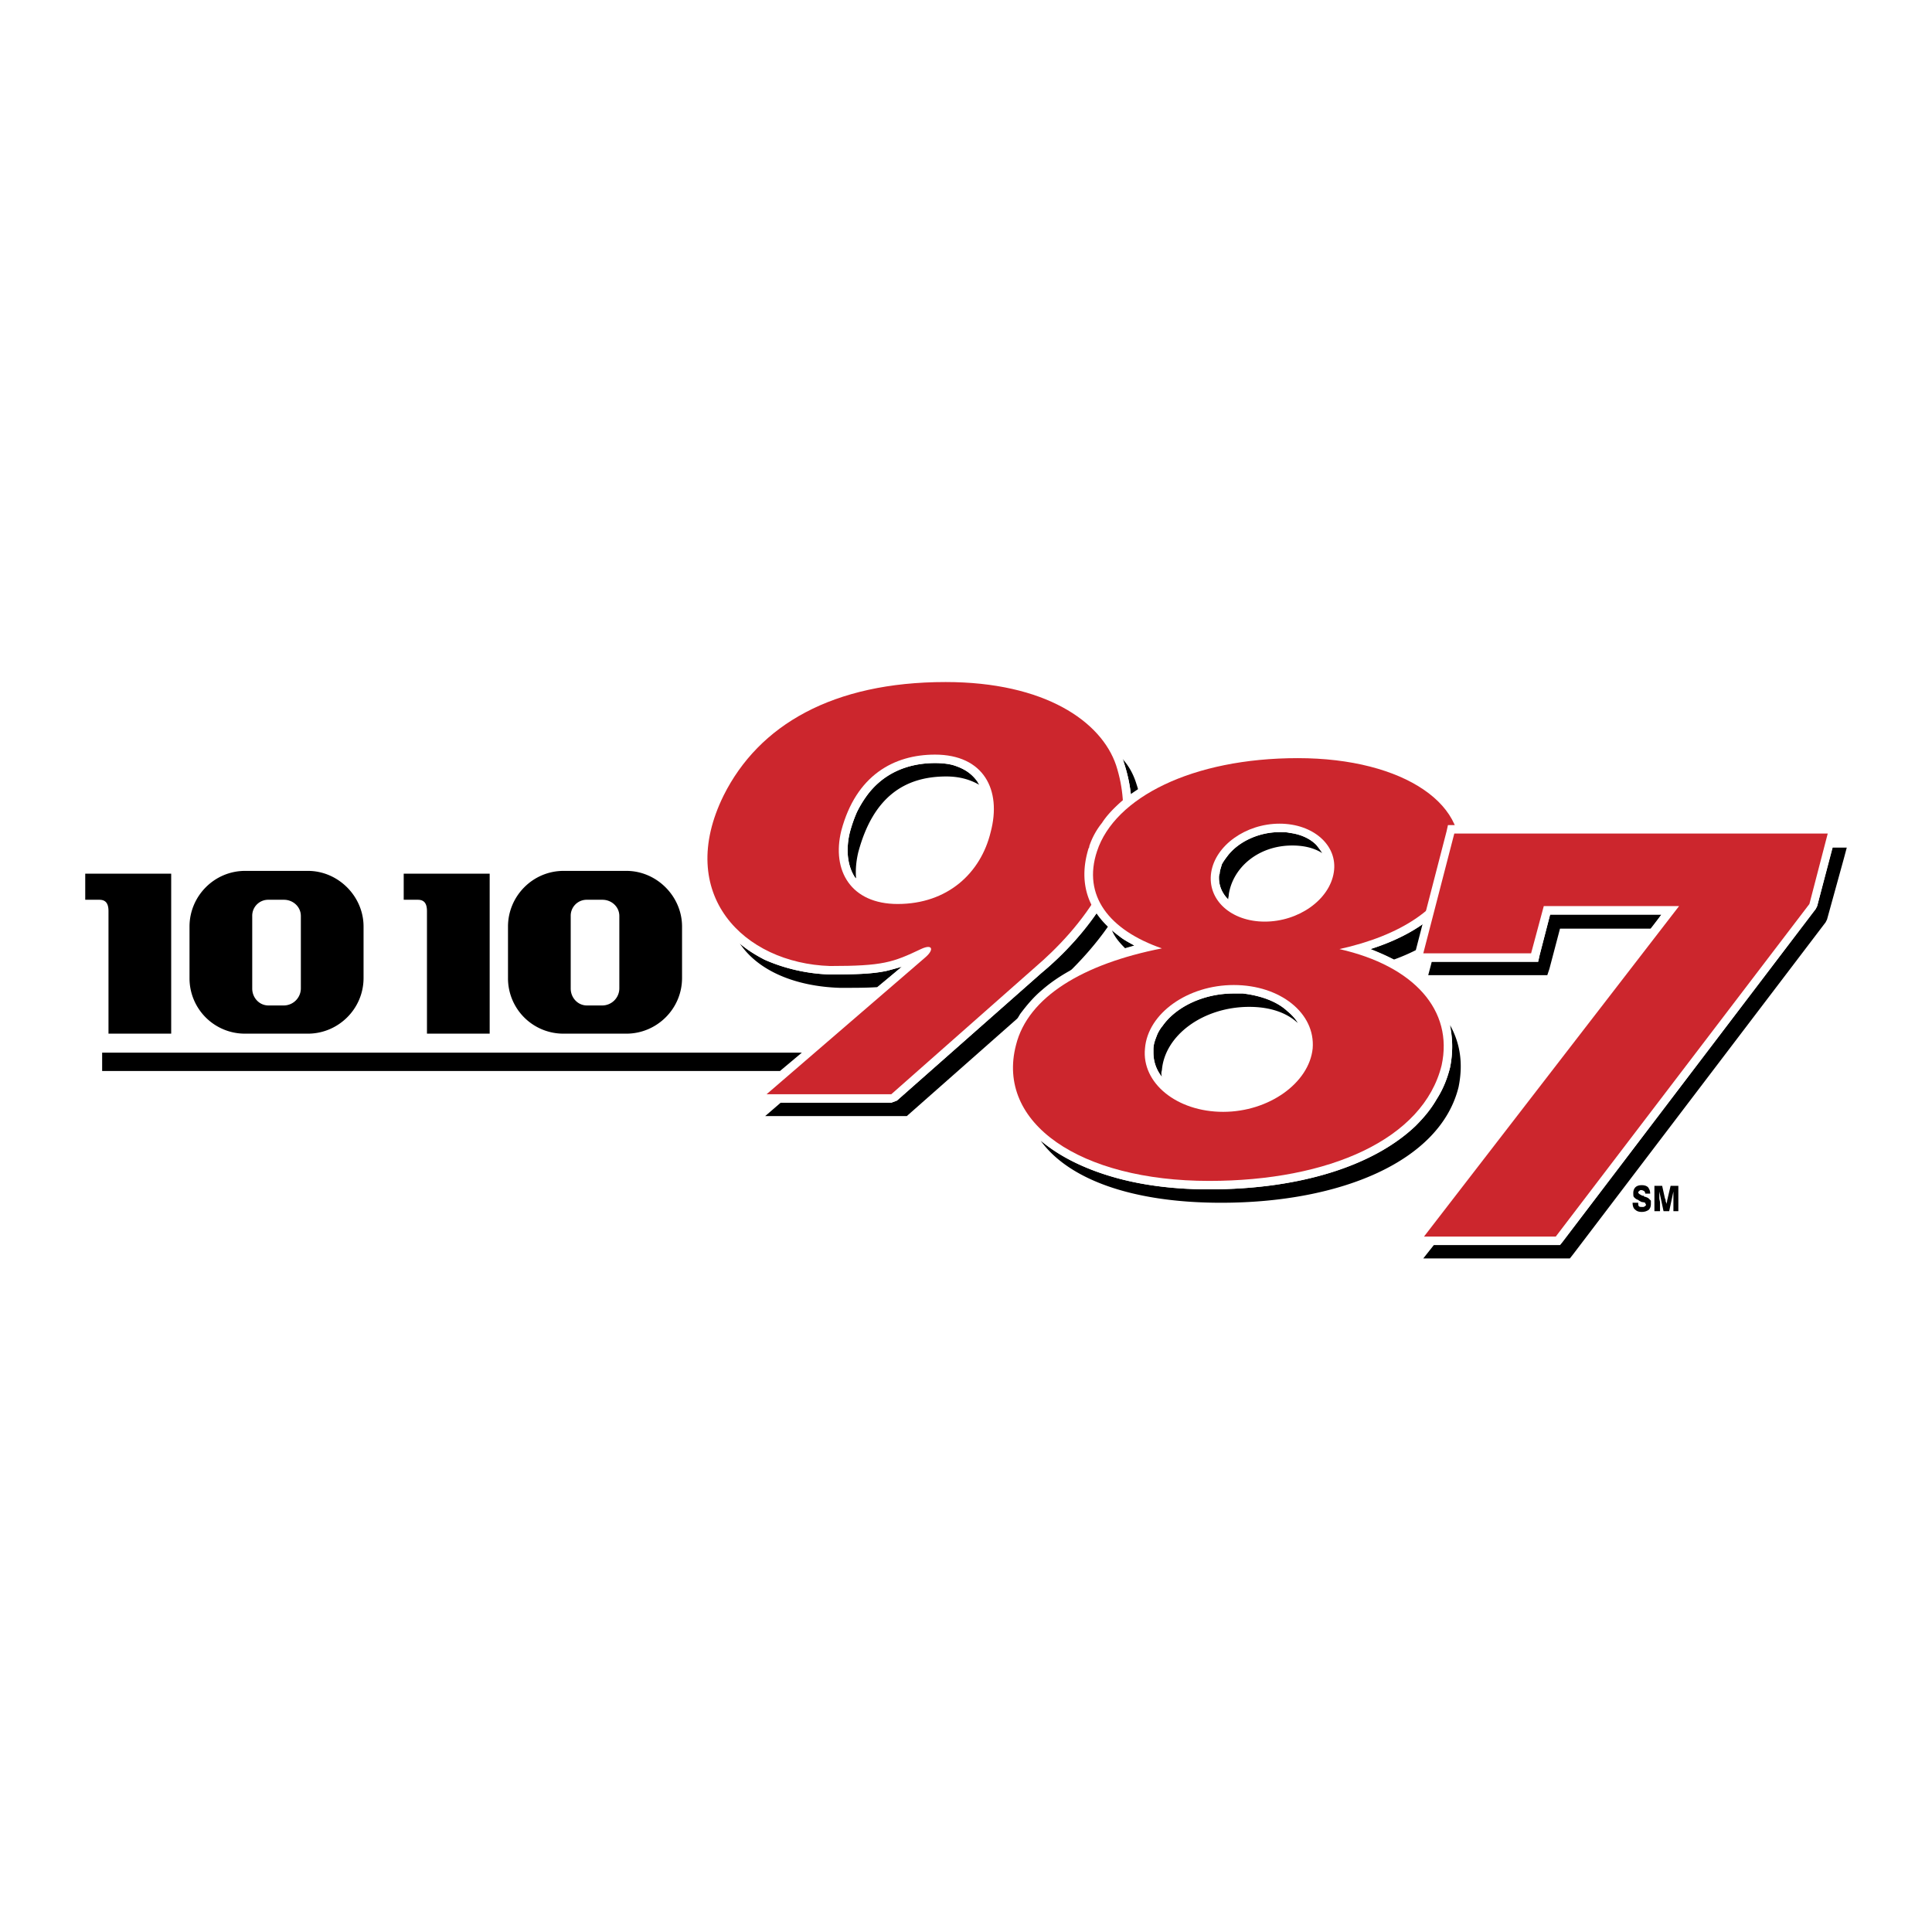
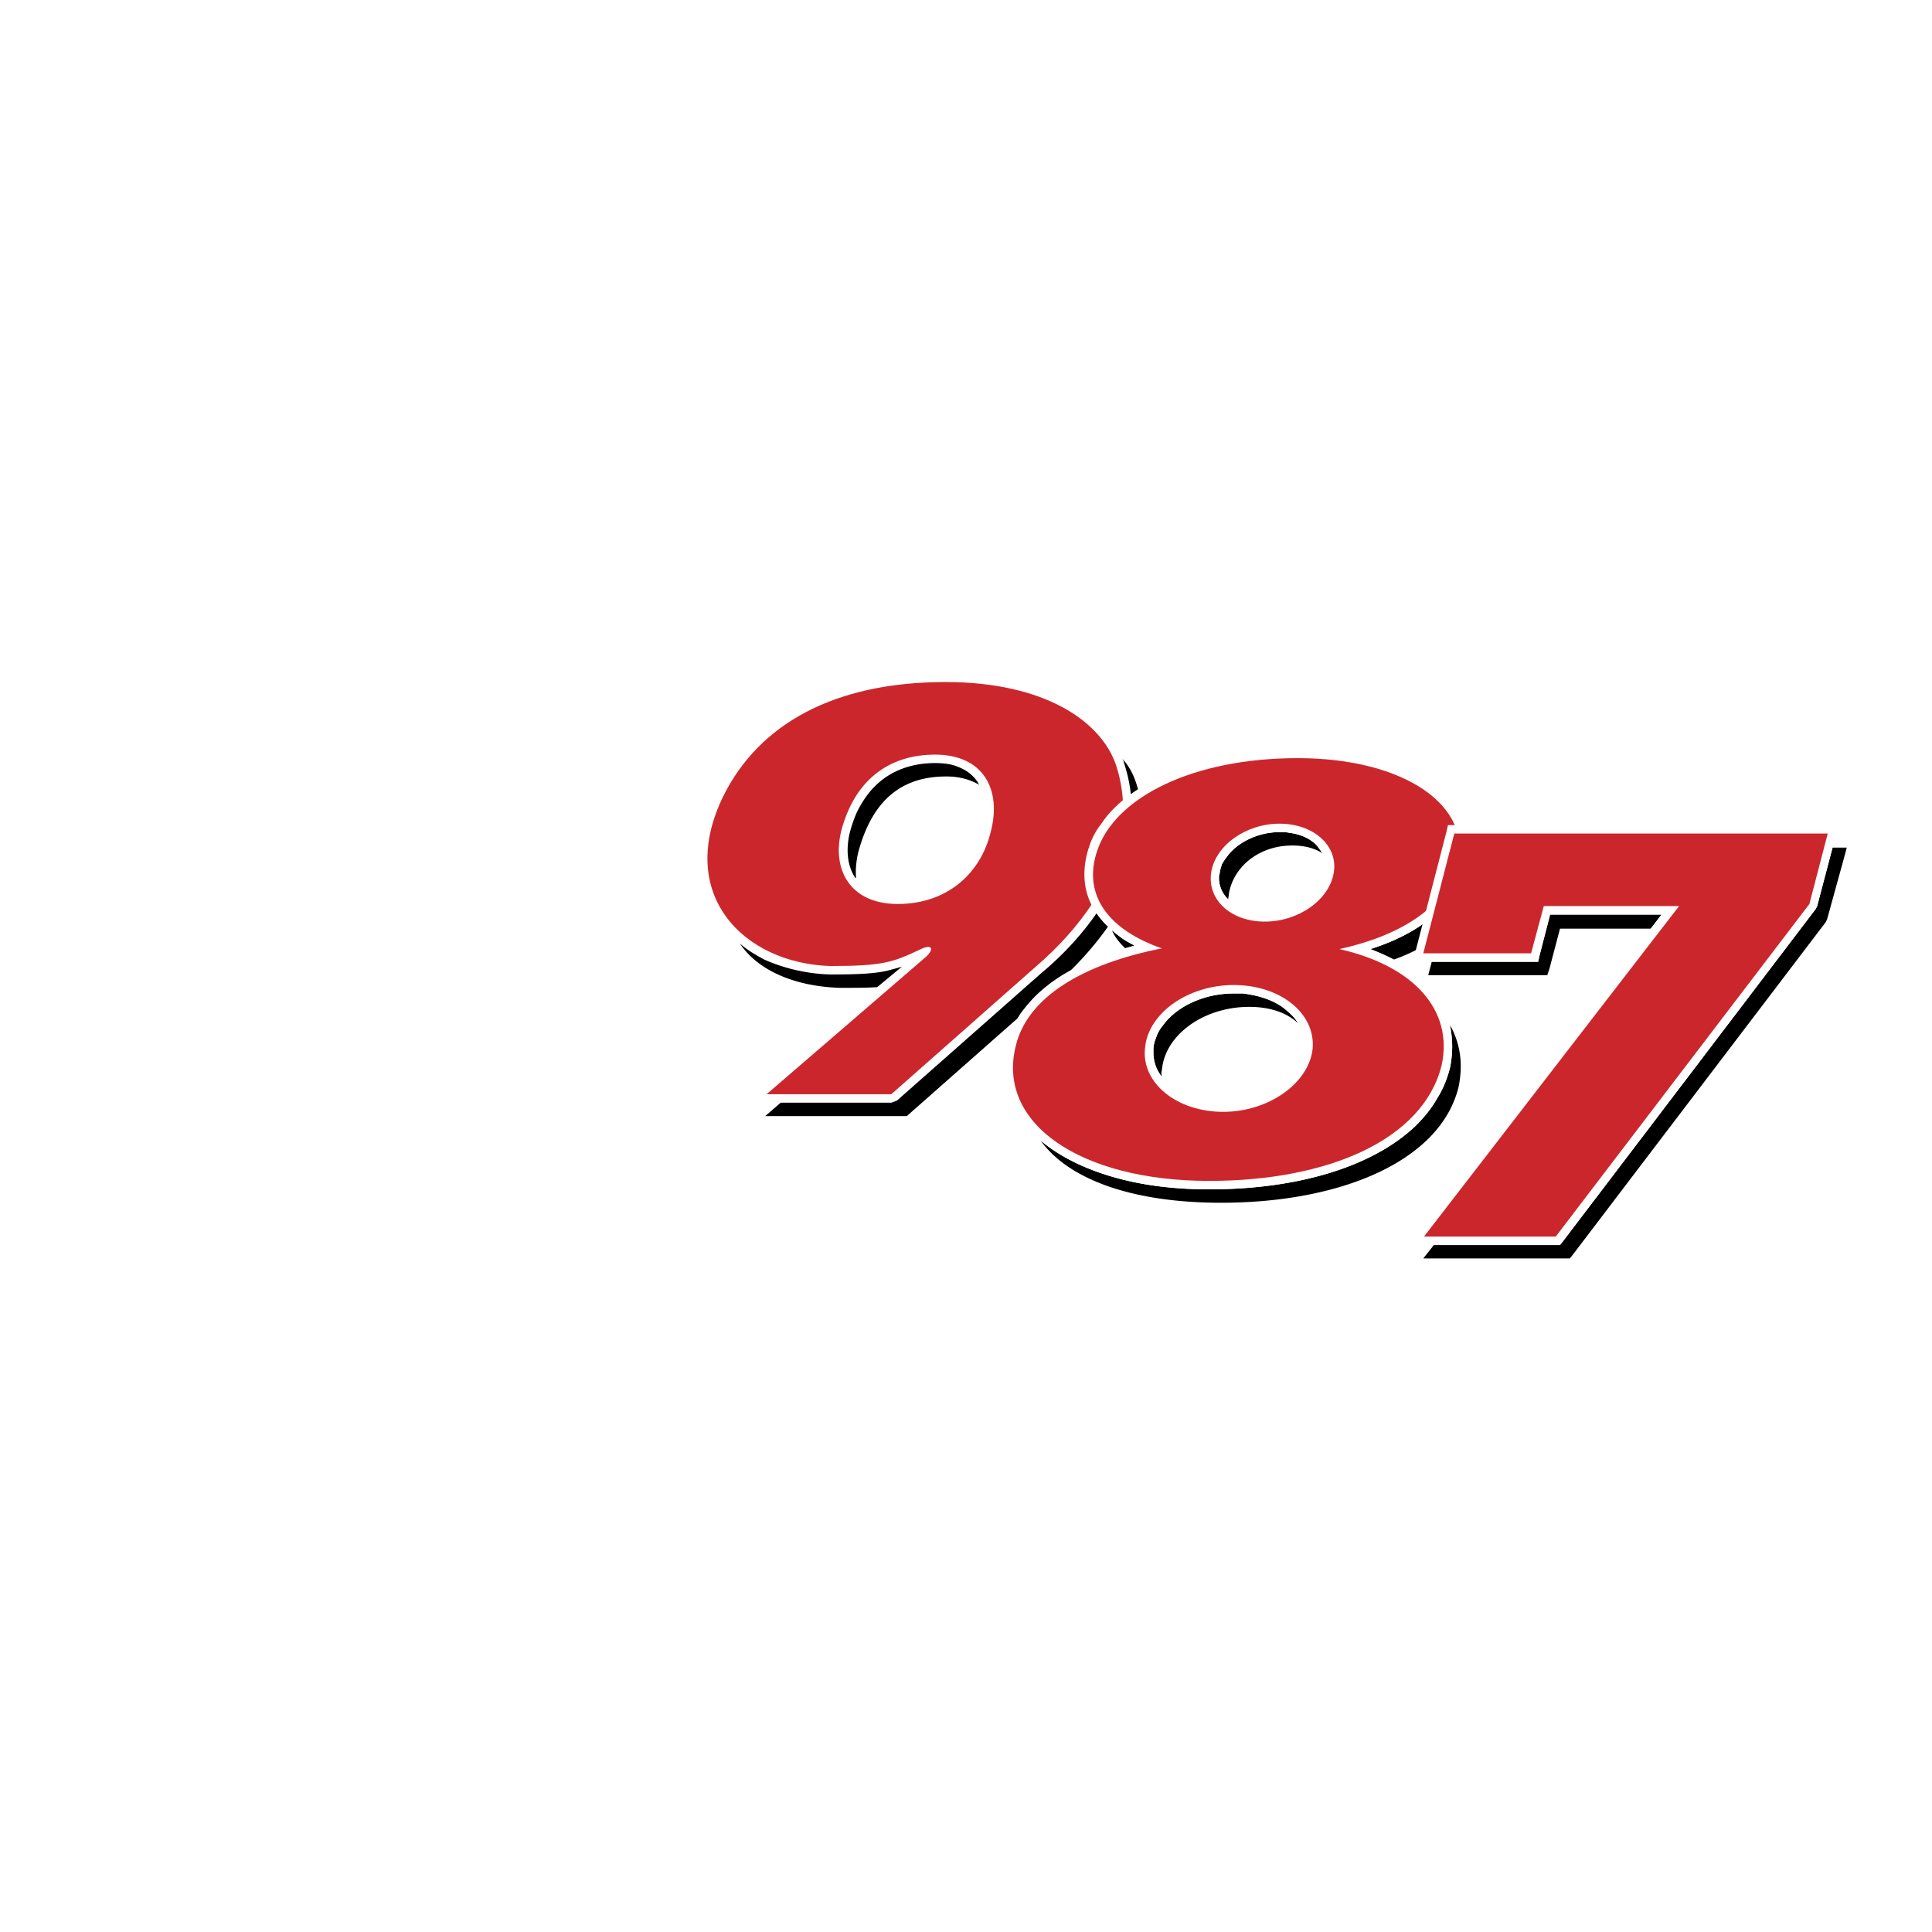
<svg xmlns="http://www.w3.org/2000/svg" width="2500" height="2500" viewBox="0 0 192.756 192.756">
  <g fill-rule="evenodd" clip-rule="evenodd">
    <path fill="#fff" d="M0 0h192.756v192.756H0V0z" />
    <path d="M182.846 84.567H184.252l-.281 1.055-1.688 6.116-.141.281-25.236 33.181-.281.352H142.002l1.055-1.335H155.641l.281-.352 25.236-33.182.141-.281 1.547-5.835zm-18.067 8.085l.984-1.406h-11.107l-1.055 4.078-.141.632h-10.615l-.07.281-.281 1.055h11.881l.211-.633 1.055-4.007h9.138zM146.432 83.724c.844 1.477 1.125 3.164.633 4.921-1.055 3.234-3.938 5.624-8.016 7.1a37.913 37.913 0 0 0-2.32-1.055c3.094-.983 5.695-2.46 7.383-4.429a7.579 7.579 0 0 0 1.266-1.687 7.757 7.757 0 0 0 .844-1.898c.141-.703.281-1.335.281-1.969-.001-.351-.071-.702-.071-.983zm-1.758 18.559c.984 1.758 1.336 3.796.844 6.187-1.828 7.381-11.74 11.529-23.691 11.529-8.998 0-15.256-2.391-17.996-6.188 1.969 1.617 4.639 2.953 7.873 3.797 2.672.703 5.695 1.055 8.928 1.055 8.857 0 16.309-2.25 20.598-6.327.844-.844 1.547-1.688 2.109-2.671.633-.984 1.055-2.039 1.336-3.164.141-.703.211-1.406.211-2.108a10.849 10.849 0 0 0-.212-2.11zm-32.408-7.663c-.562-.562-1.055-1.125-1.336-1.828.211.211.492.422.773.633.422.352.984.633 1.477.914-.282.14-.563.211-.914.281zm12.373 5.835c2.178 0 3.795.633 4.85 1.617-.211-.422-.633-.844-1.055-1.195-1.053-.983-2.67-1.546-4.428-1.758h-.914c-3.023 0-5.764 1.336-7.1 3.234a3.588 3.588 0 0 0-.633 1.124c-.141.353-.281.774-.281 1.195v.352c0 .844.281 1.688.844 2.391a.98.98 0 0 1 0-.633c.279-3.514 4.146-6.327 8.717-6.327zm4.287-16.099c1.266 0 2.25.281 3.023.774l-.633-.844c-.633-.632-1.547-1.054-2.672-1.195-.281-.07-.633-.07-.982-.07-2.109 0-4.148.984-5.203 2.39-.211.281-.422.562-.562.844-.07.281-.211.633-.211.914-.07.14-.07.281-.07.421 0 .844.352 1.547.914 2.18 0-.211.07-.352.07-.562.421-2.672 2.953-4.852 6.326-4.852z" />
    <path d="M111.984 75.71c.703.773 1.125 1.617 1.406 2.531 3.021 9.139-4.641 17.013-8.506 20.387l-14.412 12.724h-14.13l1.547-1.335h11.037l.562-.211L103.9 97.081c2.037-1.687 4.85-4.499 6.818-8.084 1.969-3.655 3.023-8.084 1.406-12.935.001-.141-.069-.211-.14-.352zM87.52 98.487l2.461-2.039c-.492.141-.984.281-1.547.422-1.336.281-2.882.352-5.624.352-2.39-.07-4.64-.633-6.537-1.477-.915-.492-1.758-.984-2.461-1.617 1.828 2.742 5.554 4.289 9.982 4.429 1.477.001 2.672.001 3.726-.07zm6.89-21.019c1.406 0 2.46.352 3.303.843-.07-.07-.141-.211-.211-.351-.562-.774-1.265-1.266-2.389-1.617-.492-.141-1.125-.211-1.828-.211-2.671 0-5.202.984-6.889 3.375a11.13 11.13 0 0 0-.914 1.546 13.869 13.869 0 0 0-.703 2.039 7.49 7.49 0 0 0-.211 1.758c0 1.054.281 2.039.773 2.741 0 0 .07 0 .07.071-.07-.844 0-1.688.211-2.601 1.476-5.555 4.64-7.593 8.788-7.593z" />
-     <path d="M95.113 76.343c-.492-.141-1.125-.211-1.828-.211-2.671 0-5.202.984-6.889 3.375a11.13 11.13 0 0 0-.914 1.546 13.869 13.869 0 0 0-.703 2.039 7.49 7.49 0 0 0-.211 1.758c0 1.054.281 2.039.773 2.741a3.975 3.975 0 0 0 2.46 1.477c.493.141 1.125.211 1.758.211 3.304 0 5.765-1.406 7.241-3.585.28-.421.491-.914.702-1.336.211-.492.422-.983.562-1.546.141-.703.281-1.406.281-2.039 0-1.055-.281-2.039-.844-2.812-.561-.775-1.264-1.267-2.388-1.618zm-.774-9.139c1.898 0 3.514.141 5.061.352 1.195.211 2.25.421 3.234.703 5.271 1.546 8.436 4.569 9.49 7.803 1.617 4.851.562 9.28-1.406 12.935-1.969 3.585-4.781 6.397-6.818 8.084l-14.412 12.725-.562.211H74.093l15.888-13.568c-.492.141-.984.281-1.547.422-1.336.281-2.882.352-5.624.352-2.39-.07-4.64-.633-6.537-1.477-1.969-.984-3.656-2.46-4.781-4.218-1.195-1.757-1.828-3.937-1.758-6.327.07-1.898.633-4.007 1.758-6.187.492-1.054 1.054-2.039 1.757-2.953.633-.914 1.406-1.758 2.25-2.531 4.218-4.007 10.545-6.326 18.84-6.326z" fill="#fff" />
    <path d="M94.339 68.047c9.913 0 15.536 3.937 17.012 8.295 2.953 9.139-4.078 16.731-8.014 20.105l-14.412 12.725H76.483L92.3 95.535c.914-.774.773-1.406-.421-.844-2.812 1.336-3.796 1.688-9.069 1.688-8.646-.281-15.465-7.17-10.615-17.012 3.515-7.032 10.896-11.32 22.144-11.32zm-1.054 7.241c-4.077 0-7.874 2.039-9.35 7.592-.984 4.007.984 7.311 5.624 7.311 4.991 0 8.294-3.093 9.279-7.17 1.125-4.218-.703-7.733-5.553-7.733z" fill="#cc262d" />
    <path d="M124.006 99.119h-.914c-3.023 0-5.764 1.336-7.1 3.234a3.588 3.588 0 0 0-.633 1.124c-.141.353-.281.774-.281 1.195v.352c0 1.266.562 2.391 1.615 3.234 1.125.983 2.672 1.617 4.5 1.758h.844c3.023 0 5.766-1.266 7.17-3.234.211-.352.422-.703.633-1.125.141-.352.211-.703.211-1.125h.07v-.351c0-1.266-.633-2.461-1.688-3.305-1.052-.982-2.669-1.545-4.427-1.757zm4.639-16.028c-.281-.07-.633-.07-.982-.07-2.109 0-4.148.984-5.203 2.39-.211.281-.422.562-.562.844-.07.281-.211.633-.211.914-.07.14-.07.281-.07.421 0 .844.352 1.617.984 2.18.633.632 1.547 1.054 2.672 1.265.281 0 .633.07.914.07 2.178 0 4.217-1.055 5.271-2.46.211-.281.352-.562.492-.843.141-.282.211-.562.281-.914v-.422c0-.844-.352-1.617-.914-2.18-.633-.632-1.547-1.054-2.672-1.195zm.843-8.295c2.953 0 5.625.351 7.943.984 2.742.773 4.992 1.969 6.539 3.445 1.617 1.546 2.531 3.444 2.531 5.483 0 .633-.141 1.266-.281 1.969a7.757 7.757 0 0 1-.844 1.898 7.548 7.548 0 0 1-1.266 1.687c-1.688 1.969-4.289 3.445-7.383 4.429 2.039.774 3.727 1.688 4.992 2.883 2.039 1.898 3.164 4.218 3.164 6.819 0 .702-.07 1.405-.211 2.108-.281 1.125-.703 2.18-1.336 3.164-.562.983-1.266 1.827-2.109 2.671-4.289 4.077-11.74 6.327-20.598 6.327-3.232 0-6.256-.352-8.928-1.055-3.445-.914-6.326-2.32-8.295-4.218-2.039-1.898-3.164-4.218-3.164-6.89 0-.773.07-1.617.281-2.46.281-1.055.703-1.969 1.266-2.883.633-.844 1.336-1.687 2.18-2.39 2.248-1.969 5.412-3.375 9.209-4.43-.492-.281-1.055-.562-1.477-.914-3.023-2.179-4.219-5.131-3.094-8.788.07-.07.07-.141.07-.211a7.444 7.444 0 0 1 1.266-2.319c.492-.773 1.195-1.477 1.898-2.109 3.729-3.161 9.985-5.27 17.647-5.2z" fill="#fff" />
-     <path d="M24.462 86.888h6.256c3.023 0 5.554 2.531 5.554 5.554v5.132c0 3.093-2.531 5.554-5.554 5.554h-6.256a5.522 5.522 0 0 1-5.554-5.554v-5.132c0-3.024 2.461-5.554 5.554-5.554zm2.32 2.882a1.59 1.59 0 0 0-1.617 1.617v7.241c0 .914.703 1.687 1.617 1.687h1.547a1.71 1.71 0 0 0 1.687-1.687v-7.241c0-.914-.773-1.617-1.687-1.617h-1.547zM56.237 86.888h6.257c3.023 0 5.554 2.531 5.554 5.554v5.132c0 3.093-2.531 5.554-5.554 5.554h-6.257a5.522 5.522 0 0 1-5.554-5.554v-5.132c0-3.024 2.461-5.554 5.554-5.554zm2.32 2.882a1.59 1.59 0 0 0-1.617 1.617v7.241c0 .914.703 1.687 1.617 1.687h1.547a1.71 1.71 0 0 0 1.687-1.687v-7.241c0-.914-.773-1.617-1.687-1.617h-1.547zM8.504 87.169h8.576v15.958h-6.256V90.895c0-.844-.352-1.125-.914-1.125H8.504v-2.601zM40.279 87.169h8.576v15.958h-6.257V90.895c0-.844-.351-1.125-.914-1.125h-1.406v-2.601h.001z" />
    <path d="M129.488 75.64c10.615 0 17.576 4.78 15.889 10.826-1.336 4.147-5.695 6.889-11.74 8.225 7.451 1.688 11.389 6.116 10.193 11.6-1.828 7.381-11.248 11.529-23.199 11.529-12.865 0-21.301-5.765-19.262-13.567 1.195-4.78 6.678-8.085 14.553-9.632-5.273-1.828-7.945-5.272-6.469-9.701 1.758-5.344 9.49-9.28 20.035-9.28zm-6.396 22.636c-4.57 0-8.576 2.812-8.857 6.326-.352 3.445 3.164 6.327 7.803 6.327 4.568 0 8.576-2.882 8.928-6.327.28-3.514-3.234-6.326-7.874-6.326zm4.57-16.098c-3.375 0-6.398 2.179-6.82 4.851-.422 2.742 1.969 4.921 5.344 4.921 3.373 0 6.467-2.179 6.889-4.921.421-2.673-2.04-4.851-5.413-4.851z" fill="#cc262d" />
    <path fill="#fff" d="M145.096 82.318H183.408l-.281 1.055-1.828 7.029-.141.282-25.236 33.181-.281.352H140.314l1.055-1.336 24.395-31.635h-11.108l-1.054 4.078-.141.632h-12.514l.282-1.055 3.093-11.95.141-.633h.633z" />
    <path fill="#cc262d" d="M145.096 83.162h37.258l-1.829 7.029-25.306 33.182h-13.147l25.449-32.971h-13.498l-1.265 4.711h-10.756l3.094-11.951z" />
-     <path d="M162.881 119.999h.562c0 .141 0 .281.07.352s.211.07.352.07c.07 0 .211 0 .211-.07.07 0 .141-.07.141-.141s0-.07-.07-.141v-.07c-.07 0-.141-.07-.352-.07-.141-.07-.281-.141-.352-.212-.211-.069-.281-.14-.422-.28-.07-.07-.07-.211-.07-.422s.07-.422.211-.562.352-.211.633-.211.492.07.633.211c.141.211.211.352.211.633h-.492c0-.141-.07-.211-.141-.281-.07 0-.141-.07-.211-.07-.141 0-.211 0-.211.07-.07.07-.141.07-.141.141 0 .141.141.211.422.352h.141v.07c.281.07.422.141.492.211l.211.211v.352c0 .211-.07.421-.211.562-.211.141-.422.211-.703.211s-.492-.07-.633-.211c-.211-.143-.281-.424-.281-.705zM165.061 120.842v-2.53h.773l.281 1.266c.07.07.07.211.07.281.07.141.07.211.07.281 0-.07.07-.211.07-.281 0-.142.07-.281.07-.352l.281-1.195h.773v2.53h-.492v-1.125-.351-.492l-.422 1.968h-.562l-.422-1.968v.633c0 .21.07.352.07.422v.913h-.56zM10.191 105.024h69.808l-2.18 1.829H10.191v-1.829z" />
  </g>
</svg>